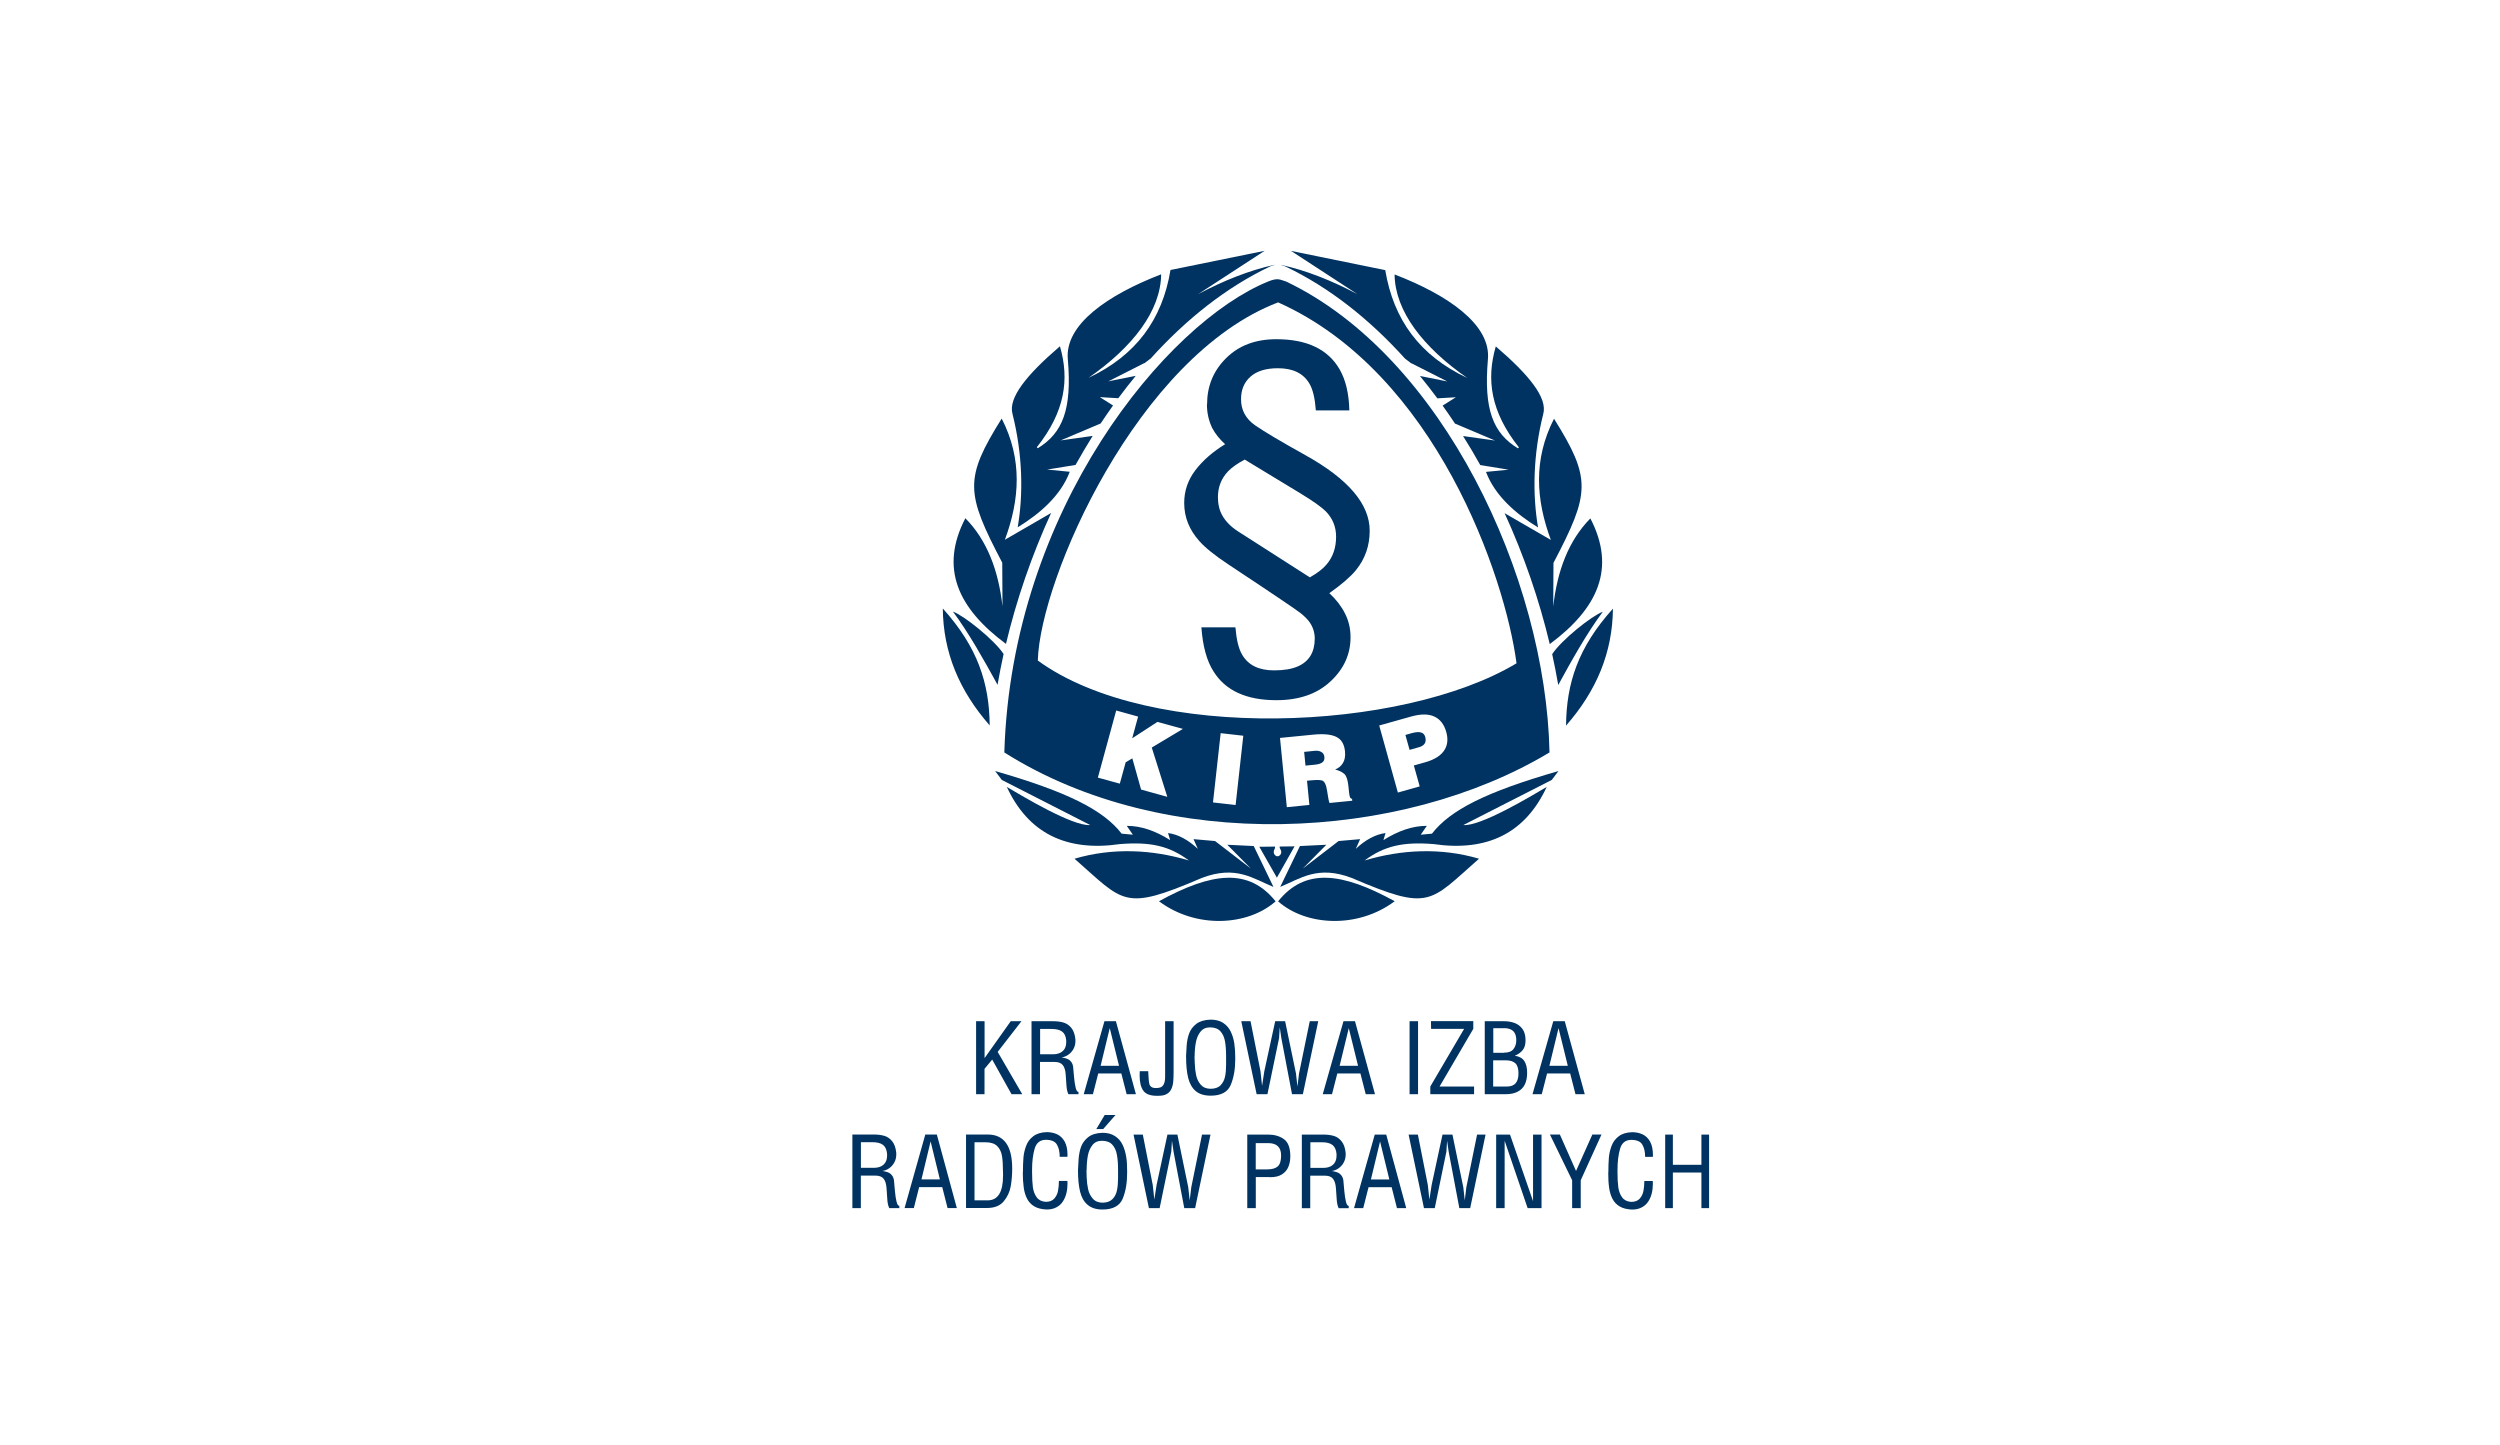
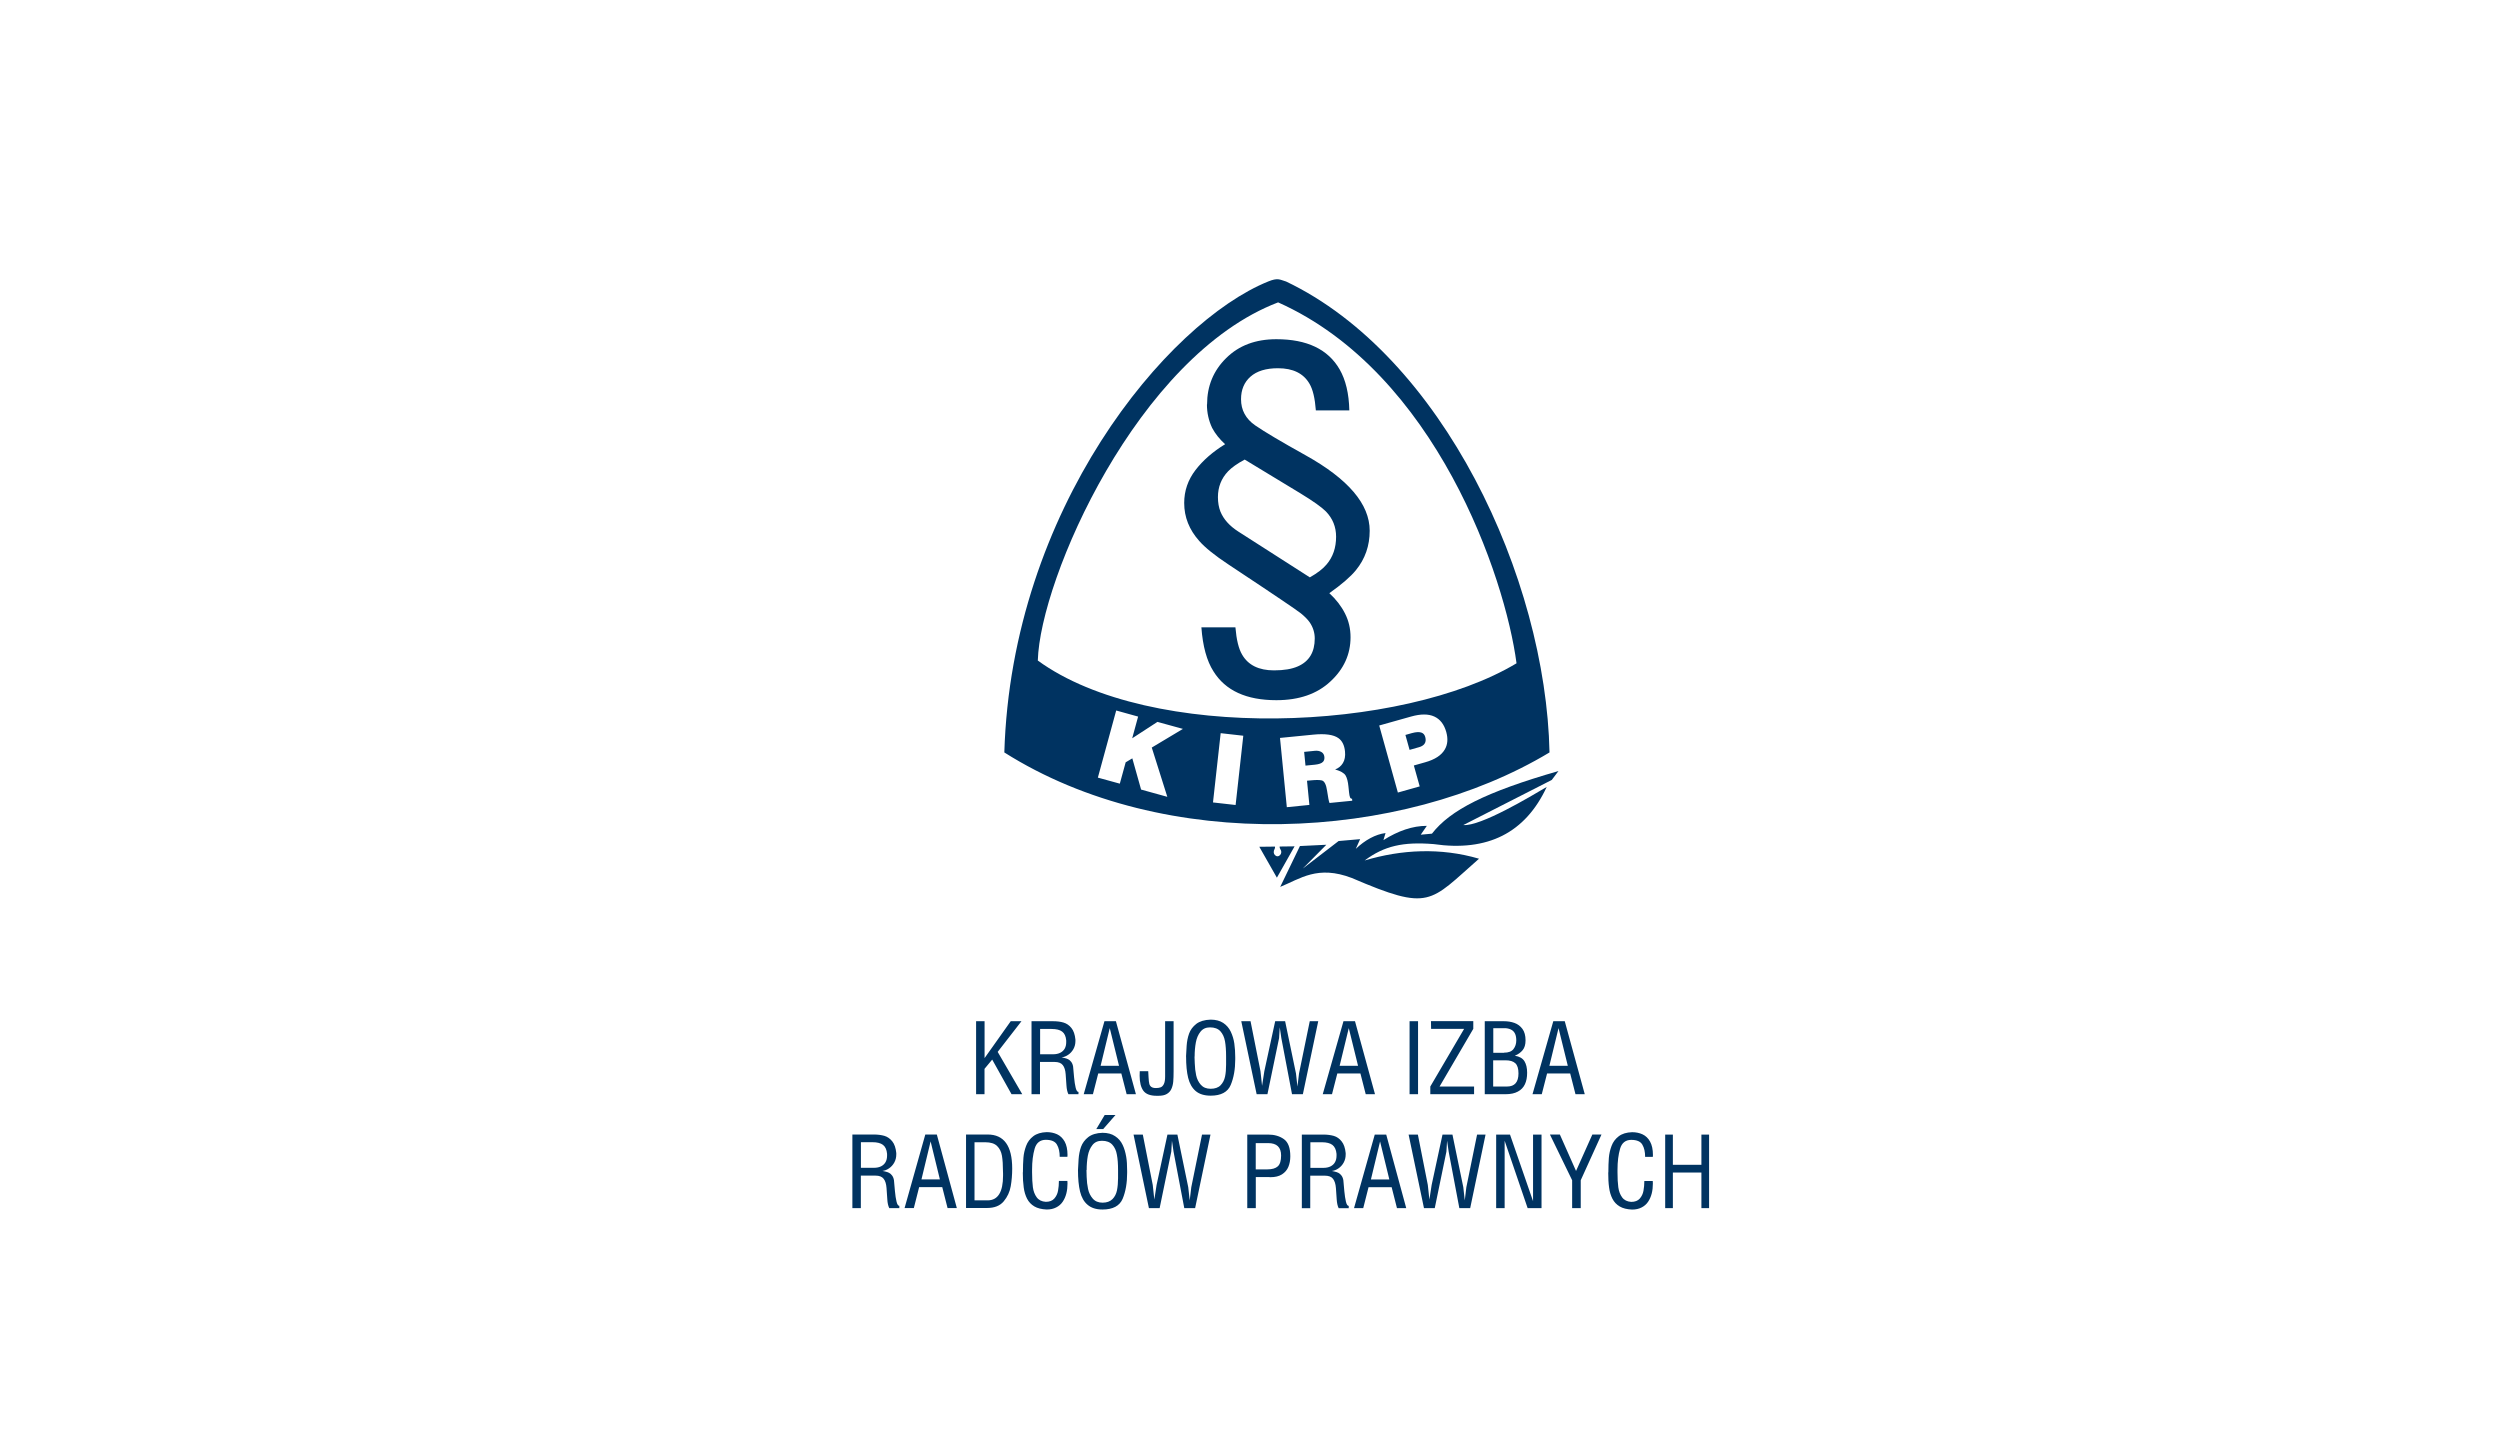
<svg xmlns="http://www.w3.org/2000/svg" id="Layer_2" viewBox="0 0 410 237">
  <defs>
    <style>.cls-1{fill:none;}.cls-2{fill:#003361;fill-rule:evenodd;}</style>
  </defs>
  <g id="Layer_1-2">
    <g>
      <g>
        <path class="cls-2" d="M139.79,198.12v-12.06h3.53c.64,0,1.22,.08,1.72,.22,.5,.15,.93,.45,1.29,.9,.36,.45,.58,1.09,.66,1.92v.23c0,.49-.11,.93-.33,1.33-.22,.4-.51,.71-.86,.95-.35,.24-.71,.38-1.08,.42,.13,.03,.3,.07,.5,.11,.2,.04,.39,.11,.58,.2,.18,.09,.35,.24,.5,.44,.15,.2,.26,.46,.31,.78,.05,.51,.1,1.11,.16,1.79,.06,.68,.15,1.25,.26,1.71,.11,.47,.27,.7,.46,.7v.37h-1.65c-.18-.36-.29-.84-.32-1.43-.03-.6-.08-1.22-.13-1.88-.05-.65-.2-1.16-.47-1.5-.27-.35-.71-.52-1.35-.52h-2.39v5.33h-1.39Zm1.39-6.6h2.14c.46,0,.85-.08,1.17-.24,.32-.16,.57-.39,.74-.69,.17-.3,.25-.66,.25-1.07,0-.03,0-.08,0-.14,0-.07,0-.12,0-.15-.06-.68-.28-1.17-.67-1.47-.38-.29-.96-.44-1.73-.44h-1.89v4.2Zm7.17,6.6l3.4-12.06h1.89l3.28,12.06h-1.52l-.87-3.43h-3.79l-.87,3.43h-1.52Zm5.79-4.7l-1.52-6.23-1.5,6.23h3.02Zm4.29,4.7v-12.06h3.54c2.69,0,4.03,1.86,4.03,5.59,0,1-.08,1.97-.24,2.89-.16,.92-.54,1.75-1.15,2.48-.61,.73-1.52,1.09-2.73,1.09h-3.45Zm1.39-1.26h2.15c1.69,0,2.53-1.36,2.53-4.06,0-.13,0-.26,0-.39,0-.12-.01-.2-.01-.25,0-1.08-.06-1.95-.17-2.61-.11-.66-.38-1.2-.8-1.61-.42-.41-1.07-.61-1.94-.61h-1.76v9.53Zm7.94-4.57c0-.94,.03-1.74,.08-2.4,.05-.66,.2-1.32,.44-1.96,.24-.65,.63-1.17,1.18-1.59,.55-.42,1.28-.64,2.2-.67,.62,0,1.19,.12,1.7,.35,.51,.24,.92,.63,1.24,1.19,.31,.56,.47,1.3,.47,2.21,0,.14,0,.24-.02,.3h-1.26c0-.82-.15-1.49-.46-2.01-.3-.52-.91-.78-1.82-.78s-1.55,.48-1.83,1.46c-.28,.97-.42,2.11-.42,3.42v.47c0,.96,.05,1.77,.13,2.42,.09,.66,.3,1.21,.63,1.66,.33,.45,.83,.7,1.49,.74,.62,0,1.08-.18,1.4-.54,.32-.37,.52-.79,.61-1.29,.09-.49,.14-1.03,.14-1.6h1.39c.01,.1,.02,.24,.02,.42,0,.58-.06,1.13-.19,1.64-.13,.51-.33,.96-.6,1.36-.27,.4-.63,.71-1.07,.93-.44,.23-.96,.34-1.56,.34-.83-.04-1.5-.2-2.02-.51-.52-.31-.91-.72-1.19-1.26-.27-.53-.46-1.15-.55-1.85-.1-.7-.15-1.53-.15-2.48Zm9.03-.4c.02-.53,.05-1.13,.1-1.79,.05-.72,.18-1.39,.4-2.02,.23-.62,.62-1.15,1.18-1.59,.57-.44,1.35-.68,2.34-.71,.83,0,1.52,.18,2.06,.55,.55,.36,.97,.84,1.25,1.45,.26,.54,.45,1.19,.58,1.95,.1,.57,.15,1.34,.15,2.29v.34c0,1.64-.24,3.05-.73,4.23-.5,1.18-1.61,1.77-3.31,1.77-1.04,0-1.85-.26-2.45-.78-.59-.49-1-1.22-1.23-2.16-.23-.95-.34-2.12-.34-3.53Zm1.39-.01s0,.12,.01,.35c0,.23,.01,.48,.02,.76,.02,.72,.1,1.39,.23,2,.13,.62,.39,1.14,.77,1.58,.38,.44,.92,.67,1.61,.67s1.24-.2,1.62-.58c.38-.38,.62-.86,.74-1.43,.12-.6,.18-1.27,.18-2,0-.04,0-.14,0-.29,0-.15,0-.28,0-.39v-.65c0-1.01-.06-1.85-.19-2.52-.11-.68-.37-1.23-.76-1.66-.39-.42-.95-.63-1.69-.63-.67,0-1.2,.23-1.56,.7-.38,.48-.63,1.07-.76,1.77-.13,.73-.19,1.51-.19,2.34Zm3-9.02h1.76l-2.02,2.31h-1.13l1.38-2.31Zm7.24,15.27l-2.52-12.06h1.52l1.63,8.26,.26,2.4,.37-2.4,1.78-8.26h1.63l1.78,8.63,.24,2.17,.26-2.17,1.76-8.63h1.39l-2.52,12.06h-1.78l-1.76-9.26-.26-1.79-.11,1.79-1.91,9.26h-1.76Zm16.13,0v-12.06h3.41c1.04,0,1.9,.25,2.6,.75,.7,.5,1.05,1.44,1.05,2.81,0,.65-.11,1.23-.32,1.74-.21,.51-.57,.92-1.05,1.23-.49,.31-1.12,.46-1.88,.46-.12,0-.21,0-.27-.02h-2.14v5.09h-1.39Zm1.39-6.35h1.89c.79,0,1.37-.17,1.73-.5,.36-.33,.54-.92,.54-1.78,0-1.36-.71-2.03-2.14-2.03h-2.02v4.31Zm7.56,6.35v-12.06h3.53c.65,0,1.22,.08,1.72,.22,.5,.15,.93,.45,1.28,.9,.36,.45,.58,1.09,.66,1.92v.23c0,.49-.11,.93-.33,1.33-.22,.4-.51,.71-.86,.95-.35,.24-.71,.38-1.08,.42,.13,.03,.3,.07,.5,.11,.2,.04,.39,.11,.58,.2,.18,.09,.35,.24,.5,.44,.15,.2,.26,.46,.31,.78,.05,.51,.1,1.11,.16,1.79,.07,.68,.15,1.25,.26,1.71,.11,.47,.27,.7,.46,.7v.37h-1.65c-.18-.36-.28-.84-.32-1.43-.04-.6-.08-1.22-.13-1.88-.05-.65-.21-1.16-.47-1.5-.26-.35-.71-.52-1.35-.52h-2.39v5.33h-1.39Zm1.39-6.6h2.14c.46,0,.85-.08,1.17-.24,.33-.16,.57-.39,.74-.69,.17-.3,.25-.66,.25-1.07,0-.03,0-.08,0-.14,0-.07,0-.12,0-.15-.06-.68-.29-1.17-.67-1.47-.38-.29-.96-.44-1.73-.44h-1.89v4.2Zm7.17,6.6l3.4-12.06h1.88l3.28,12.06h-1.52l-.87-3.43h-3.79l-.87,3.43h-1.52Zm5.79-4.7l-1.52-6.23-1.5,6.23h3.02Zm5.68,4.7l-2.52-12.06h1.52l1.63,8.26,.26,2.4,.37-2.4,1.78-8.26h1.63l1.78,8.63,.24,2.17,.26-2.17,1.76-8.63h1.39l-2.52,12.06h-1.78l-1.75-9.26-.26-1.79-.11,1.79-1.91,9.26h-1.76Zm11.84,0v-12.06h2.27l3.78,10.92v-10.92h1.39v12.06h-2.28l-3.77-11.05v11.05h-1.39Zm12.46,0v-4.57l-3.64-7.49h1.63l2.65,5.97,2.67-5.97h1.5l-3.4,7.49v4.57h-1.39Zm5.94-5.83c0-.94,.03-1.74,.08-2.4,.05-.66,.2-1.32,.44-1.96,.24-.65,.63-1.17,1.18-1.59,.55-.42,1.28-.64,2.2-.67,.62,0,1.19,.12,1.7,.35,.51,.24,.93,.63,1.24,1.19,.31,.56,.47,1.3,.47,2.21,0,.14,0,.24-.02,.3h-1.26c0-.82-.15-1.49-.46-2.01-.3-.52-.91-.78-1.82-.78s-1.55,.48-1.83,1.46c-.28,.97-.42,2.11-.42,3.42v.47c0,.96,.04,1.77,.13,2.42,.09,.66,.3,1.21,.63,1.66,.33,.45,.83,.7,1.49,.74,.61,0,1.08-.18,1.4-.54,.32-.37,.52-.79,.61-1.29,.09-.49,.14-1.03,.14-1.6h1.38c.01,.1,.02,.24,.02,.42,0,.58-.06,1.13-.19,1.64-.13,.51-.33,.96-.6,1.36-.27,.4-.63,.71-1.07,.93-.44,.23-.96,.34-1.56,.34-.83-.04-1.5-.2-2.02-.51-.52-.31-.91-.72-1.19-1.26-.27-.53-.46-1.15-.55-1.85-.1-.7-.14-1.53-.14-2.48Zm9.32,5.83v-12.06h1.26v4.96h4.68v-4.96h1.26v12.06h-1.26v-5.83h-4.68v5.83h-1.26Z" />
        <path class="cls-2" d="M160.08,179.45v-11.97h1.39v6.05l4.29-6.05h1.76l-3.9,5.03,4.03,6.94h-1.76l-3.17-5.68-1.26,1.52v4.16h-1.39Zm9.09,0v-11.97h3.53c.65,0,1.22,.07,1.72,.22,.5,.15,.93,.44,1.29,.89,.36,.44,.58,1.08,.66,1.91v.23c0,.48-.11,.93-.33,1.32-.22,.39-.51,.71-.86,.94-.35,.24-.71,.38-1.08,.42,.13,.03,.3,.06,.5,.11,.2,.04,.39,.11,.58,.2,.18,.09,.35,.23,.5,.43,.15,.2,.26,.46,.31,.77,.05,.51,.1,1.1,.16,1.77,.06,.67,.15,1.24,.26,1.7,.11,.46,.27,.69,.46,.69v.37h-1.65c-.18-.36-.28-.83-.32-1.42-.04-.59-.08-1.21-.13-1.86-.05-.65-.2-1.15-.47-1.49-.27-.35-.71-.52-1.36-.52h-2.38v5.29h-1.39Zm1.39-6.55h2.14c.46,0,.85-.08,1.17-.24,.33-.16,.57-.39,.74-.68,.17-.3,.25-.65,.25-1.06,0-.03,0-.08,0-.14,0-.07,0-.12,0-.15-.06-.68-.28-1.16-.67-1.45-.38-.29-.96-.43-1.73-.43h-1.88v4.16Zm7.17,6.55l3.4-11.97h1.88l3.28,11.97h-1.52l-.87-3.4h-3.79l-.87,3.4h-1.52Zm5.79-4.66l-1.52-6.18-1.5,6.18h3.02Zm3.41,.89h1.38c0,.09,.03,.41,.05,.95,.03,.54,.07,.92,.13,1.13,.06,.22,.17,.38,.34,.5,.17,.12,.42,.18,.75,.18,.31,0,.56-.04,.77-.12,.21-.08,.38-.25,.52-.53,.14-.28,.21-.69,.21-1.24v-9.07h1.39v8.2c0,.69-.02,1.26-.06,1.71-.04,.45-.15,.86-.31,1.21-.16,.35-.42,.63-.76,.82-.34,.2-.8,.29-1.38,.29h-.26c-1.06,0-1.79-.28-2.19-.83-.4-.55-.61-1.37-.61-2.46,0-.33,0-.58,.02-.74Zm7.58-2.41c.03-.48,.06-1.07,.1-1.77,.05-.71,.18-1.37,.4-1.99,.22-.62,.62-1.15,1.18-1.59,.56-.43,1.35-.67,2.35-.7,.83,0,1.52,.18,2.07,.54,.54,.36,.95,.84,1.24,1.44,.28,.6,.48,1.24,.58,1.94,.1,.7,.15,1.45,.15,2.26v.34c0,1.62-.25,3.02-.74,4.19-.49,1.17-1.59,1.76-3.29,1.76-1.05,0-1.87-.26-2.46-.76-.59-.51-1-1.23-1.23-2.16-.23-.93-.34-2.1-.34-3.5Zm1.39,0s.01,.37,.04,1.09c.02,.72,.1,1.38,.23,1.99,.13,.61,.39,1.13,.77,1.56,.38,.43,.92,.65,1.61,.65s1.25-.19,1.62-.57c.37-.38,.62-.86,.74-1.43,.12-.57,.17-1.23,.17-1.97,0-.16,0-.39,0-.68,0-.29,0-.51,0-.64,0-.99-.06-1.83-.18-2.5-.12-.68-.38-1.23-.76-1.65-.39-.42-.95-.63-1.7-.63-.66,0-1.18,.23-1.56,.71-.38,.47-.63,1.06-.76,1.76-.13,.7-.2,1.48-.2,2.33Zm10.19,6.18l-2.52-11.97h1.52l1.63,8.2,.26,2.39,.37-2.39,1.78-8.2h1.63l1.78,8.57,.24,2.15,.26-2.15,1.76-8.57h1.39l-2.52,11.97h-1.78l-1.75-9.2-.26-1.77-.11,1.77-1.91,9.2h-1.76Zm10.84,0l3.4-11.97h1.89l3.28,11.97h-1.52l-.87-3.4h-3.79l-.87,3.4h-1.52Zm5.79-4.66l-1.52-6.18-1.5,6.18h3.02Zm8.45,4.66v-11.97h1.39v11.97h-1.39Zm3.4-1.26l5.55-9.46h-5.42l-.02-1.26h6.94v1.26l-5.53,9.46h5.66v1.26h-7.18v-1.26Zm8.93,1.26v-11.97h3.15c.61,0,1.18,.09,1.72,.28,.53,.19,.97,.52,1.31,.98,.34,.47,.51,1.09,.51,1.88,0,.69-.16,1.23-.48,1.61-.32,.39-.74,.69-1.28,.91,.76,.12,1.28,.42,1.58,.9,.29,.48,.44,1.1,.44,1.88s-.12,1.37-.36,1.89c-.24,.52-.63,.93-1.16,1.21-.53,.29-1.2,.43-2.01,.43h-3.41Zm3.15-6.81c.74,0,1.26-.2,1.56-.59,.3-.39,.46-.87,.46-1.42,0-.42-.06-.77-.18-1.05-.12-.28-.31-.51-.56-.66-.26-.16-.59-.26-1.01-.3h-2.02v4.04h1.76Zm-1.76,5.55h2.27c1.25,0,1.87-.72,1.87-2.15,0-.79-.17-1.35-.52-1.67-.35-.32-.88-.48-1.61-.48h-2.02v4.29Zm6.44,1.26l3.41-11.97h1.88l3.28,11.97h-1.52l-.87-3.4h-3.79l-.87,3.4h-1.52Zm5.79-4.66l-1.52-6.18-1.5,6.18h3.02Z" />
        <path class="cls-2" d="M210.86,46.14c25.68,12.2,42.67,48.57,43.26,77.26-24.39,14.68-63.05,16.67-89.41,0,1.18-39.87,26.66-70.53,43.31-77.25,1.54-.62,1.85-.3,2.84,0m-.94,74.87l5.47-.54c1.93-.19,3.31,0,4.12,.58,.61,.44,.97,1.16,1.07,2.17,.08,.78-.04,1.42-.34,1.91-.3,.5-.73,.85-1.28,1.05,.9,.26,1.47,.59,1.71,.98,.24,.4,.4,1.01,.48,1.86l.09,.88c.04,.41,.1,.7,.17,.86,.07,.16,.18,.24,.33,.22l.03,.33-3.73,.37c-.11-.25-.24-.91-.39-1.96-.15-1.05-.44-1.63-.87-1.74-.24-.05-.5-.07-.78-.07-.28,0-.65,.03-1.1,.07l-.55,.05,.39,3.97-3.7,.37-1.12-11.37Zm-9.73-.78l3.71,.42-1.26,11.36-3.71-.42,1.26-11.36Zm-17.14-3.72l3.6,1-.97,3.56,4.14-2.69,4.18,1.15-5.11,3.06,2.55,8.08-4.3-1.19-1.44-5.12-1.09,.65-.96,3.5-3.6-.99,3.01-11.02Zm43.15,2.46l5.23-1.47c1.57-.44,2.83-.44,3.79,0,.96,.44,1.62,1.29,1.97,2.55,.3,1.09,.23,2.03-.23,2.83-.55,.97-1.63,1.68-3.25,2.13l-1.84,.52,.96,3.43-3.58,1.01-3.06-11Zm-12.32,4.33l.22,2.25,1.55-.15c.65-.07,1.09-.22,1.33-.48,.18-.2,.25-.46,.22-.79-.04-.37-.2-.64-.49-.81-.29-.17-.65-.24-1.06-.2l-1.77,.18Zm16.61-2.77l.68,2.44,1.55-.44c.4-.11,.7-.29,.88-.53,.22-.29,.27-.68,.14-1.14-.1-.36-.29-.59-.59-.71-.37-.15-.9-.12-1.6,.07l-1.06,.3Zm-20.88-70.95c25.89,11.56,37.25,45.09,39.1,59.19-18.75,11.26-60.04,13-78.51-.45,.37-13.37,16.35-49.93,39.41-58.74Z" />
        <path class="cls-2" d="M209.94,145.48l3.25-6.73,4.33-.21-3.86,3.9,5.87-4.51,3.53-.31-.71,1.59c1.53-1.45,3.25-2.39,4.88-2.59l-.35,1.16c2.41-1.52,4.79-2.35,7.12-2.34l-1,1.45,1.84-.17c2.99-3.86,8.8-6.83,20.75-10.27l-1.1,1.46-14.51,7.4c2.83,.24,11.05-4.7,13.68-6.25-3.5,7.53-9.68,10.66-18.56,9.37-5.01-.4-8.09,.3-11.3,2.69,6-1.8,12.46-2.14,18.76-.29-8.17,7.16-7.97,8.69-20.86,3.16-5.62-2.15-8.44,.12-11.79,1.48" />
        <path class="cls-2" d="M206.52,138.86l2.89,5.08,2.9-5.14-2.45,.03c-.02,.44,.27,.47,.27,.93,0,.32-.28,.67-.62,.67s-.62-.35-.62-.67c0-.47,.25-.47,.21-.92l-2.59,.03Z" />
-         <path class="cls-2" d="M208.86,145.48l-3.25-6.73-4.33-.21,3.86,3.9-5.87-4.51-3.53-.31,.7,1.59c-1.53-1.44-3.24-2.39-4.88-2.59l.35,1.16c-2.41-1.52-4.79-2.35-7.12-2.34l1,1.45-1.84-.17c-2.99-3.86-8.8-6.83-20.75-10.27l1.1,1.46,14.5,7.4c-2.83,.24-11.05-4.7-13.68-6.25,3.5,7.53,9.68,10.66,18.56,9.37,5.01-.4,8.09,.3,11.3,2.69-6-1.8-12.46-2.14-18.76-.29,8.17,7.16,7.97,8.69,20.86,3.16,5.62-2.15,8.44,.12,11.78,1.47" />
-         <path class="cls-2" d="M209.2,147.82c-4.42-5.51-10.42-4.79-19.13-.02,6.06,4.55,14.55,4.07,19.13,.02" />
-         <path class="cls-2" d="M246.77,84.17l7.57,4.38c-2.44-6.57-2.91-13.18,.52-19.88,6.15,9.86,5.93,12.17-.09,23.64l-.04,7.16c.66-5.86,2.51-10.82,6.09-14.45,4.26,8.2,1.21,14.77-6.66,20.61-1.72-7.23-4.22-14.51-7.4-21.46m7.79,23.12c1.48-2.29,6.51-6.32,8.31-6.96-2.64,3.55-5.08,7.93-7.31,12.01-.29-1.68-.62-3.36-.99-5.05Zm2.28,11.71c.06-6.97,1.99-12.85,7.69-19.18-.07,7.21-2.69,13.47-7.69,19.18Zm-25.36-59.39l-1.05-.8c-5.8-6.43-12.4-11.68-19.66-15.13-.23-.07-.43-.14-.61-.2l-.05-.04c4.18,.92,8.36,2.6,12.53,4.81l-10.9-7.1c5.15,1.05,10.3,2.1,15.45,3.15,1.35,8.15,5.69,14.04,13.44,17.68-7.22-5.01-11.84-10.95-11.91-16.97,8.68,3.34,15.89,8.22,15.3,14-.69,8.17,.86,12.03,4.93,14.52l.16-.16c-4.62-5.82-5.38-11.12-3.79-16.56,5.56,4.78,8.5,8.48,7.78,11.09-1.69,6.7-1.77,13.27-.85,18.6-3.68-2.25-7.08-5.23-8.54-9.11l3.71-.36-4.65-.76c-.9-1.62-1.84-3.21-2.82-4.76l5.25,.74-6.57-2.78c-.66-1-1.34-1.98-2.03-2.95l2.17-1.37-3.03,.18c-.93-1.25-1.89-2.48-2.86-3.67l4.49,.9-5.88-2.98s-.01,0-.02,.01Z" />
-         <path class="cls-2" d="M209.61,147.82c4.42-5.51,10.42-4.79,19.12-.02-6.06,4.55-14.55,4.07-19.12,.02" />
-         <path class="cls-2" d="M164.59,107.26c-1.48-2.29-6.51-6.32-8.31-6.96,2.64,3.55,5.08,7.93,7.32,12.01,.29-1.68,.62-3.36,.99-5.05m7.78-23.12l-7.57,4.38c2.44-6.57,2.91-13.18-.52-19.88-6.15,9.86-5.93,12.17,.09,23.64l.04,7.16c-.66-5.86-2.51-10.82-6.09-14.45-4.26,8.2-1.21,14.77,6.66,20.61,1.72-7.23,4.22-14.51,7.4-21.46Zm15.3-24.56l1.05-.79c5.8-6.43,12.4-11.69,19.66-15.13,.23-.07,.43-.14,.61-.2l.05-.04c-4.18,.92-8.36,2.6-12.53,4.81l10.9-7.1c-5.15,1.05-10.3,2.1-15.45,3.15-1.34,8.15-5.69,14.04-13.44,17.68,7.22-5.01,11.84-10.95,11.91-16.97-8.68,3.34-15.89,8.23-15.3,14,.69,8.17-.86,12.03-4.93,14.52l-.16-.16c4.62-5.82,5.38-11.12,3.79-16.56-5.56,4.77-8.49,8.48-7.78,11.09,1.69,6.7,1.78,13.27,.85,18.6,3.68-2.25,7.08-5.23,8.54-9.11l-3.71-.36,4.66-.76c.9-1.62,1.84-3.2,2.81-4.76l-5.25,.74,6.56-2.78c.66-1,1.34-1.98,2.03-2.95l-2.17-1.37,3.03,.18c.93-1.25,1.88-2.48,2.86-3.67l-4.49,.9,5.88-2.98s.01,0,.02,.01Zm-25.36,59.39c-.06-6.97-1.99-12.85-7.69-19.18,.07,7.21,2.69,13.47,7.69,19.18Z" />
        <path class="cls-2" d="M214.83,94.68c1.23-.7,2.14-1.4,2.73-2.11,1.04-1.22,1.56-2.74,1.56-4.55,0-1.61-.56-2.99-1.66-4.13-.7-.71-2.09-1.7-4.21-2.99l-9.12-5.53c-1.23,.66-2.14,1.31-2.73,1.93-1.1,1.16-1.66,2.57-1.66,4.23,0,.89,.14,1.68,.41,2.37,.52,1.27,1.5,2.35,2.91,3.26l11.76,7.53Zm-16.87-28.35c0-3.01,1.04-5.54,3.13-7.6,2.08-2.07,4.82-3.1,8.23-3.1,5.02,0,8.48,1.65,10.38,4.95,.99,1.72,1.53,3.96,1.59,6.72h-5.49c-.15-1.98-.49-3.43-1.04-4.36-.98-1.7-2.71-2.55-5.17-2.55-1.97,0-3.47,.46-4.51,1.38-1.04,.92-1.55,2.16-1.55,3.7,0,.89,.19,1.7,.58,2.41,.39,.72,.97,1.35,1.74,1.88,1.54,1.06,4.29,2.69,8.24,4.89,7.03,3.91,10.54,8.03,10.54,12.39,0,2.46-.75,4.62-2.26,6.47-.86,1.06-2.31,2.32-4.36,3.77,1.1,1.01,1.96,2.12,2.57,3.33,.61,1.2,.91,2.5,.91,3.89,0,2.8-1.1,5.23-3.3,7.26-2.19,2.05-5.15,3.07-8.87,3.07-4.91,0-8.35-1.57-10.31-4.73-1.09-1.7-1.76-4.11-1.98-7.22h5.58c.17,2.03,.53,3.53,1.1,4.48,.99,1.72,2.74,2.58,5.23,2.58,1.63,0,2.93-.22,3.92-.66,1.84-.81,2.76-2.33,2.76-4.57,0-.96-.28-1.85-.85-2.68-.33-.46-.8-.93-1.41-1.43-.33-.27-1.42-1.03-3.26-2.27-1.08-.72-2.12-1.42-3.1-2.08l-5.58-3.71c-2.22-1.47-3.8-2.75-4.74-3.82-1.65-1.85-2.47-3.92-2.47-6.23,0-2,.62-3.79,1.85-5.4,1.23-1.6,2.86-3.02,4.86-4.24-.92-.84-1.63-1.73-2.13-2.68-.57-1.21-.85-2.49-.85-3.83Z" />
        <rect class="cls-1" x="104.8" y="1.45" width="210.5" height="235.55" />
      </g>
      <rect class="cls-1" width="410" height="237" />
    </g>
  </g>
</svg>